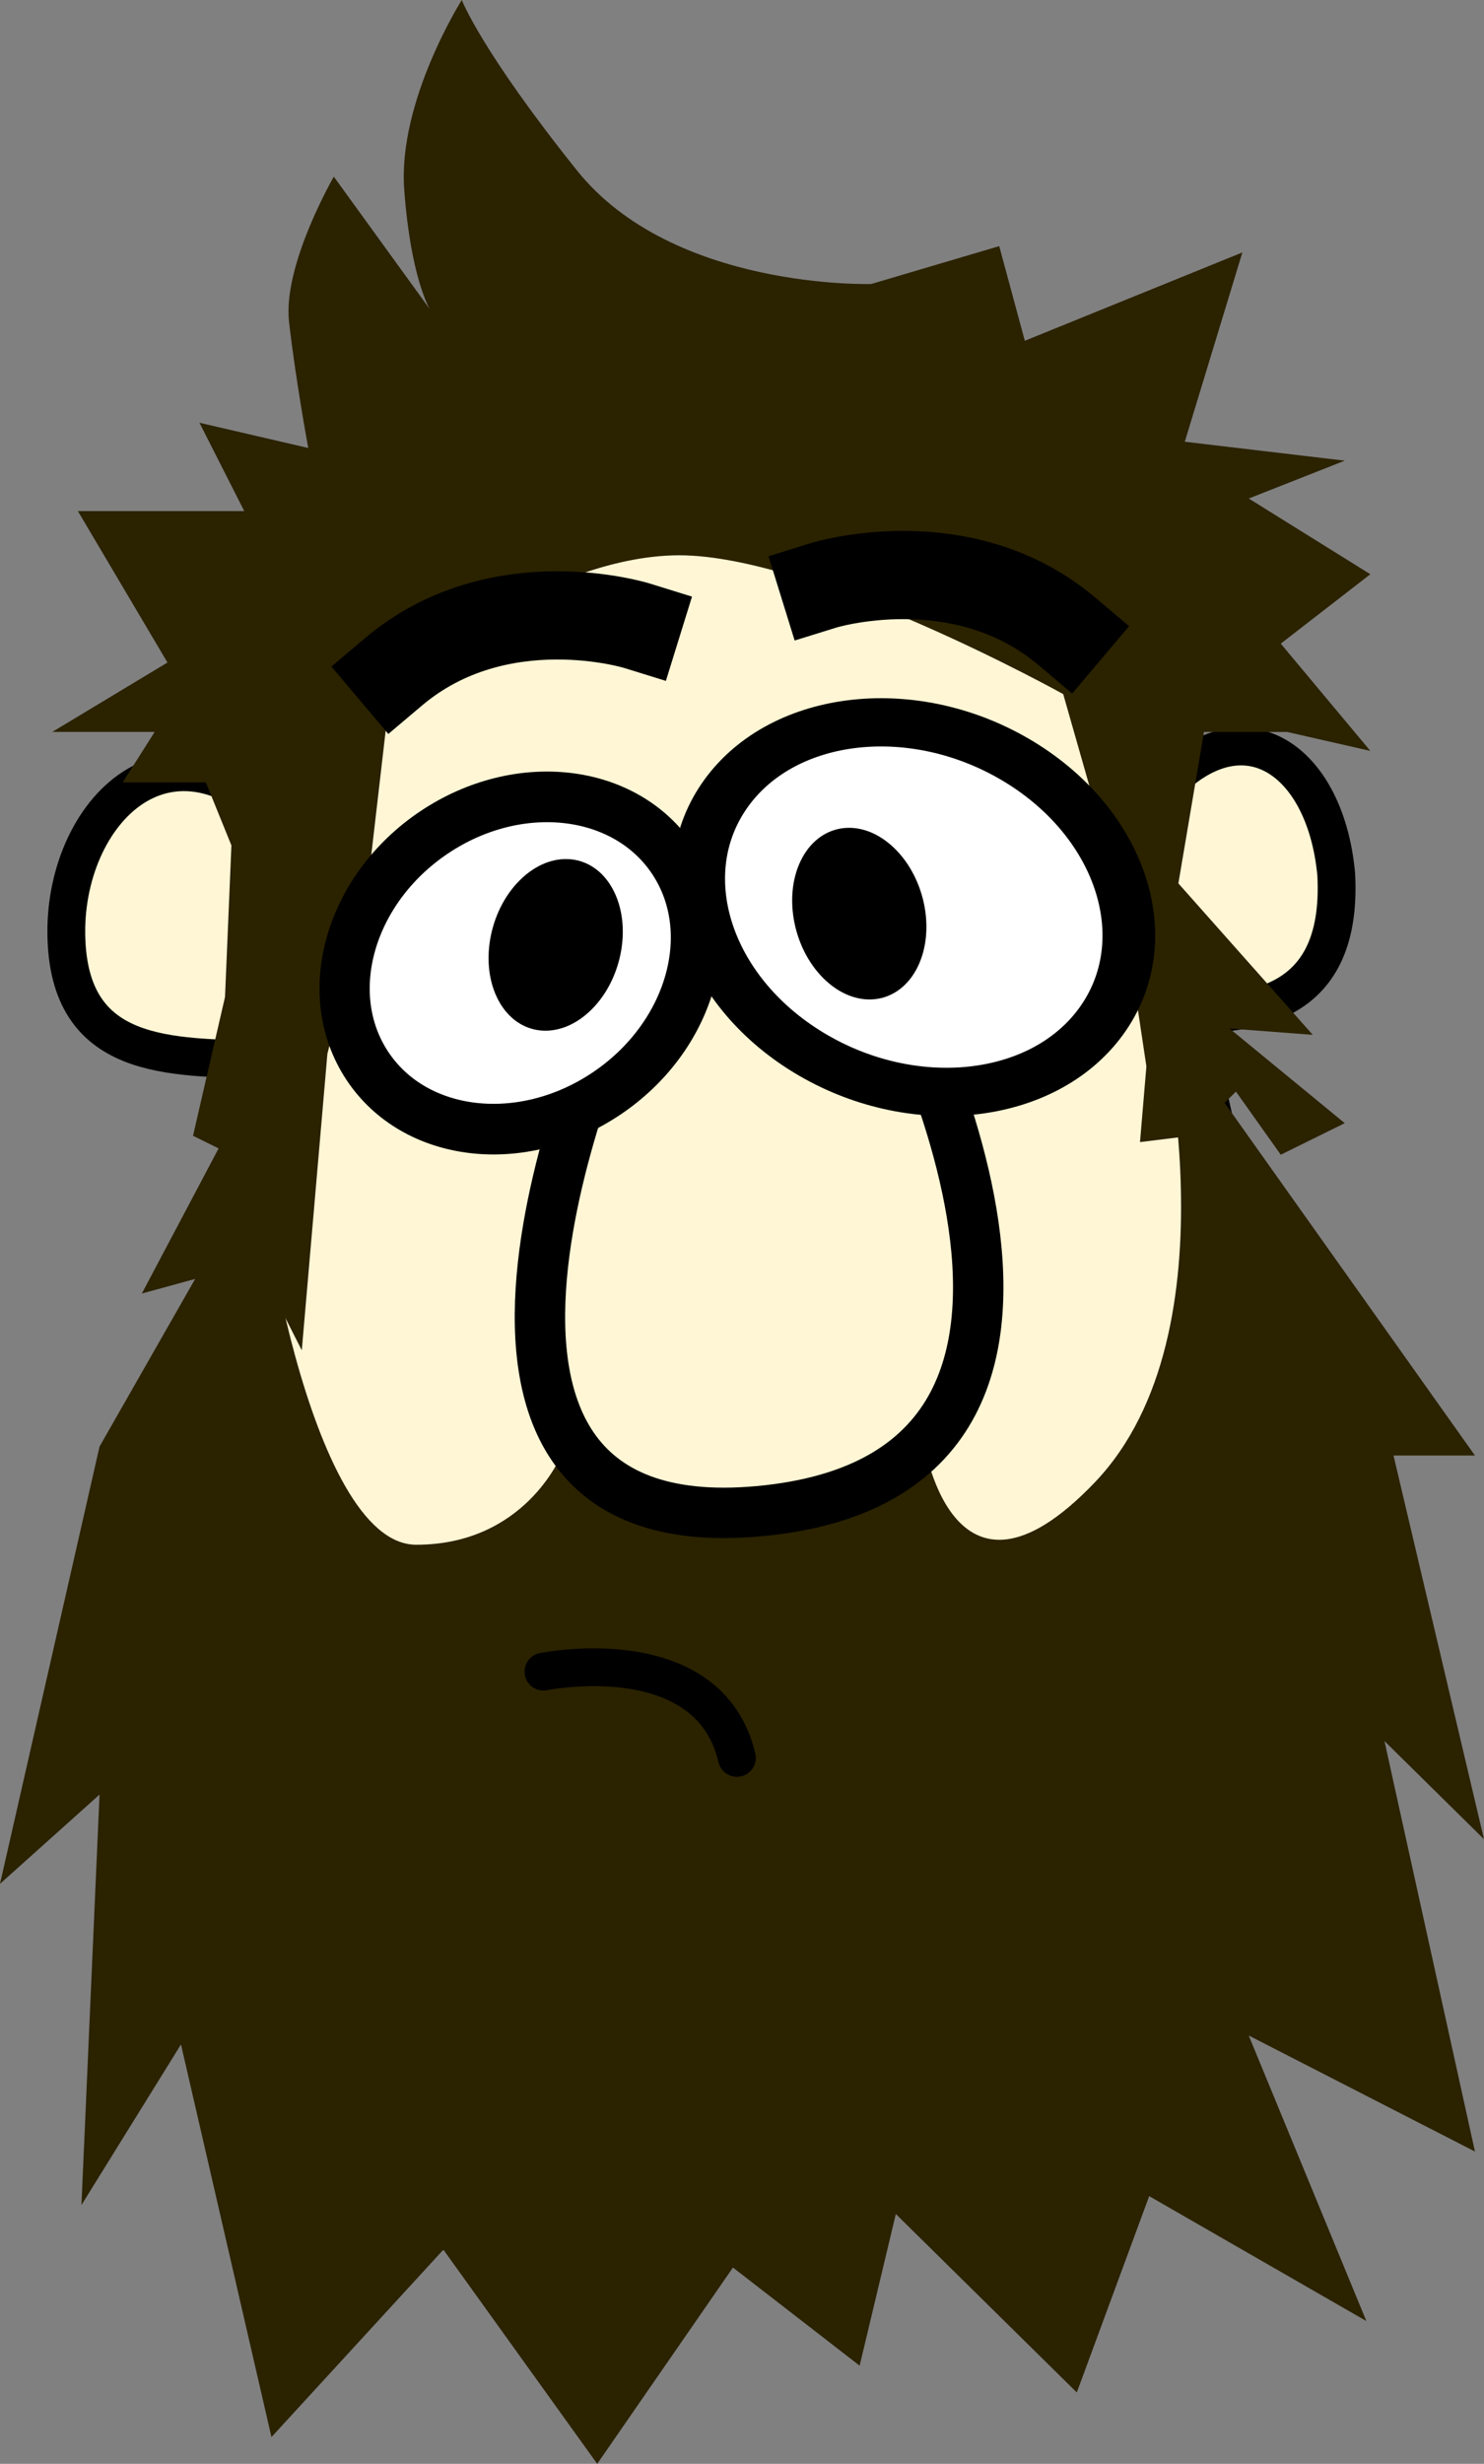
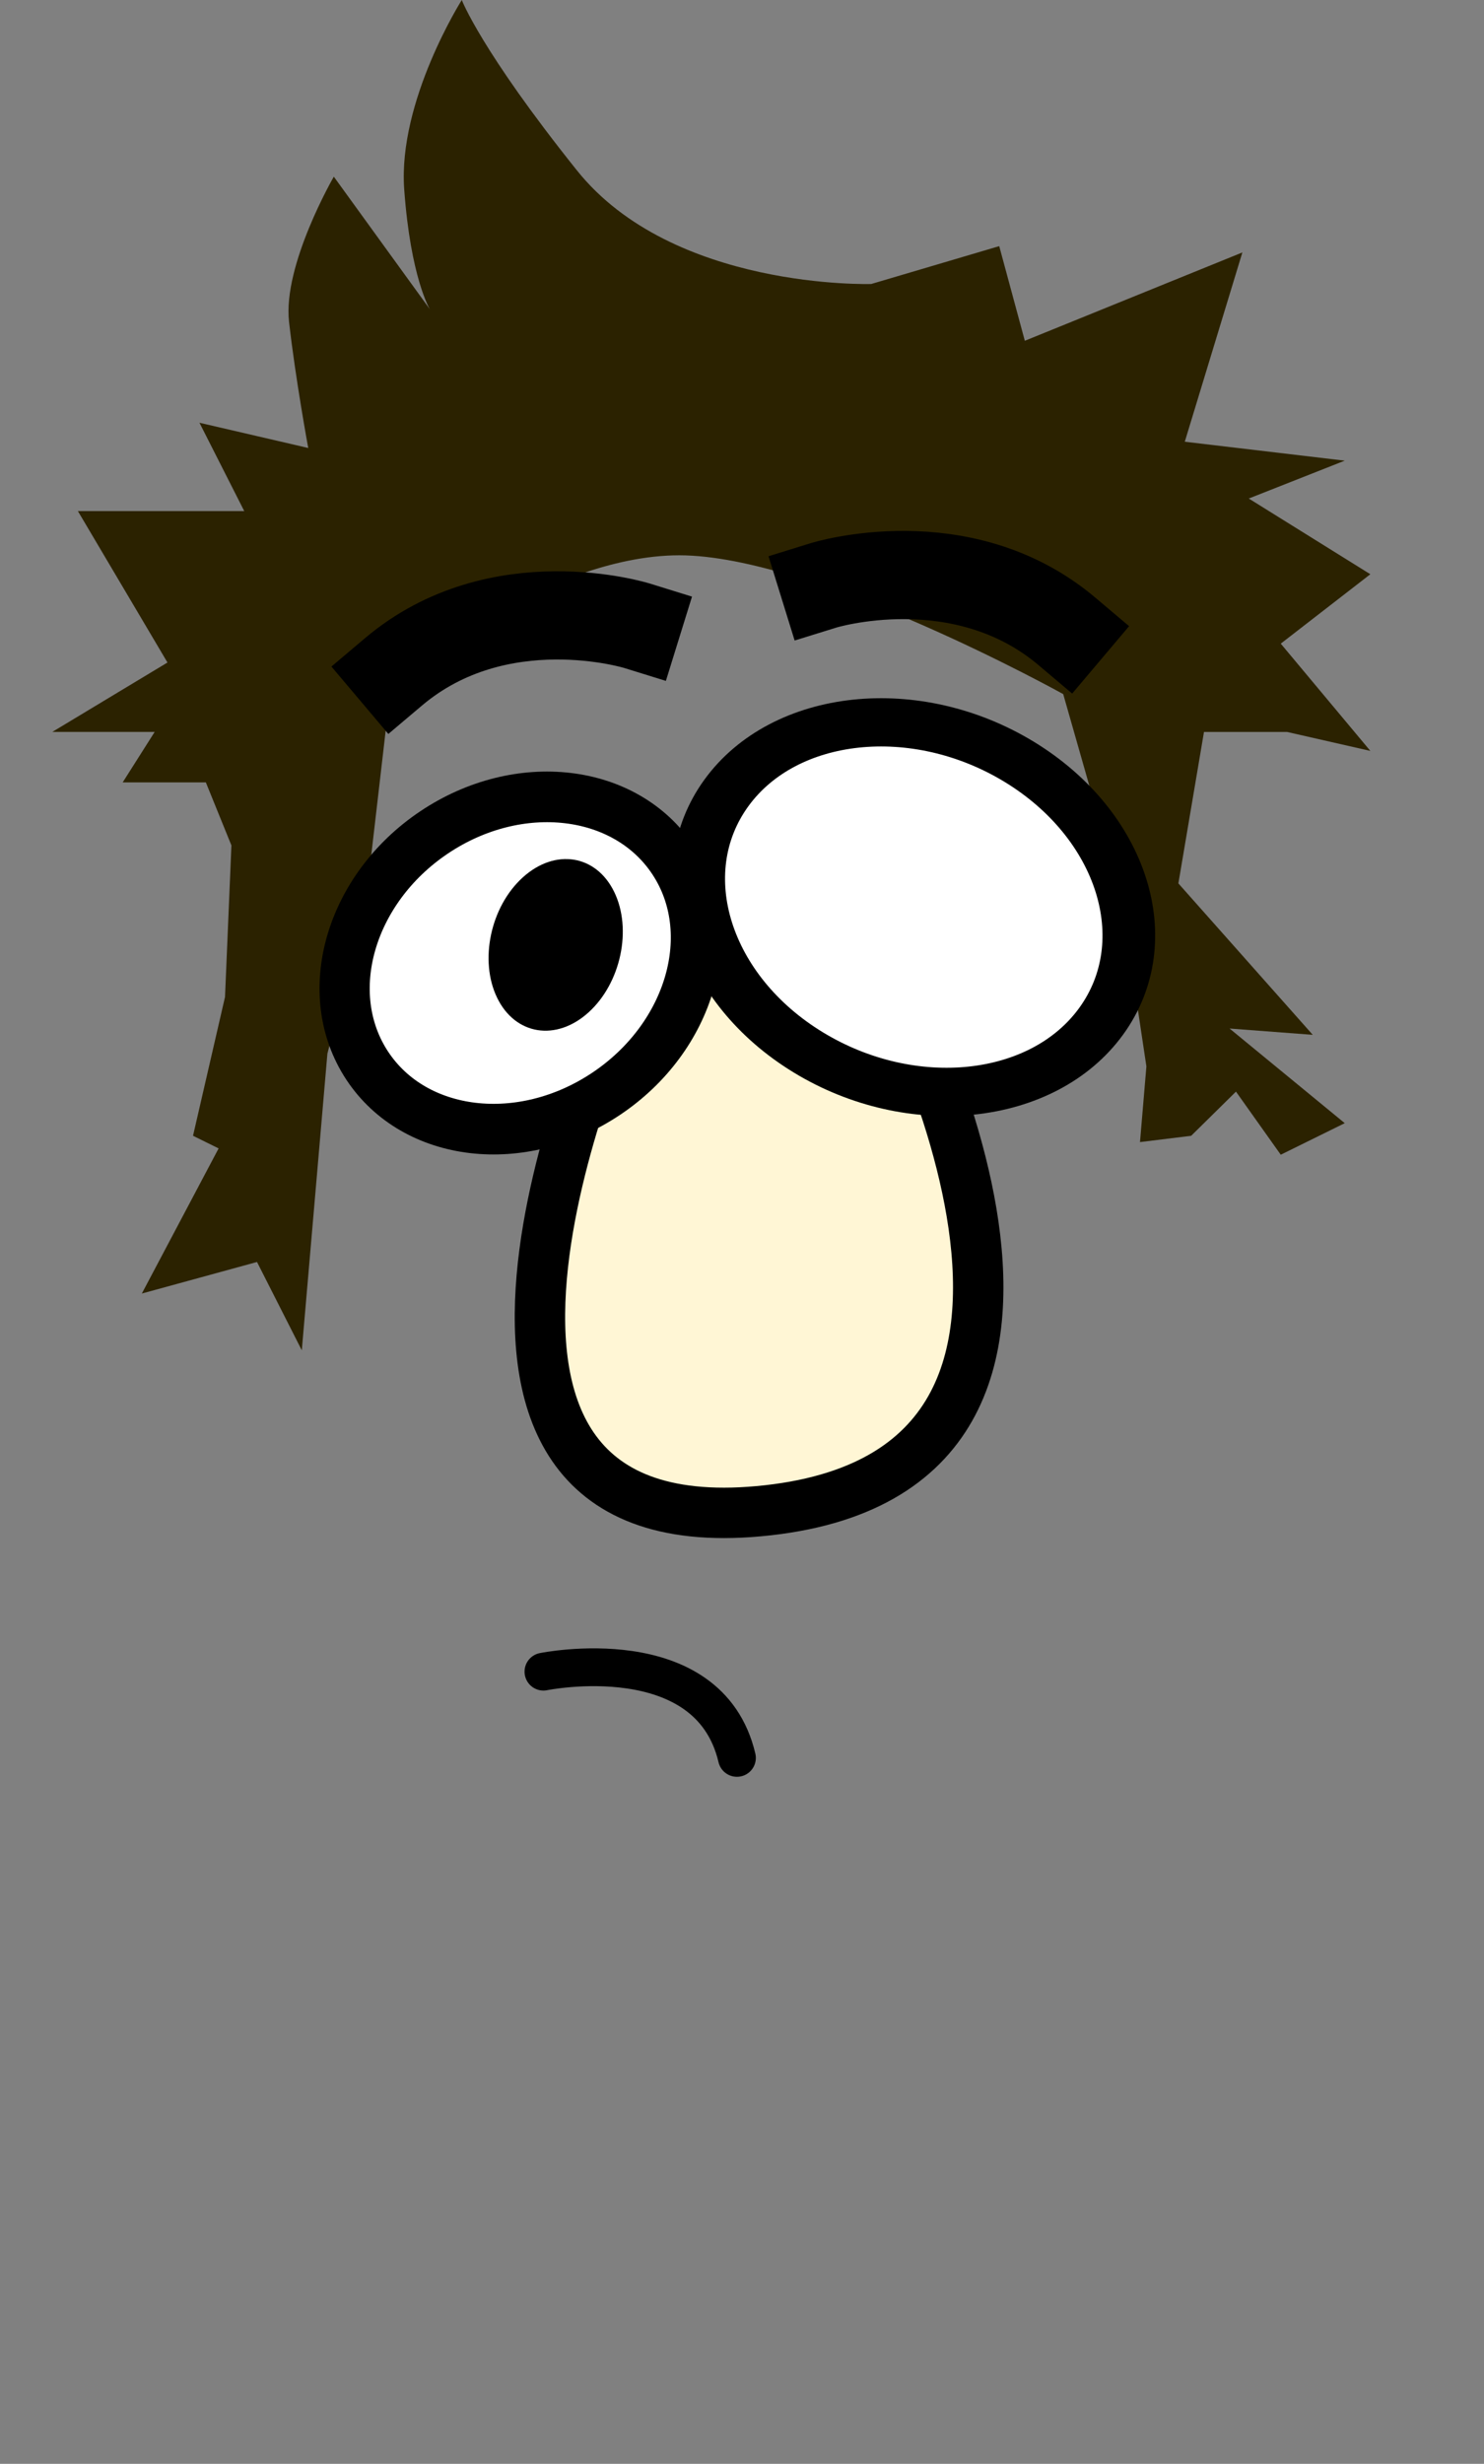
<svg xmlns="http://www.w3.org/2000/svg" version="1.1" viewBox="0 0 588.82 977.38">
  <rect x="0" y="0" width="588.82" height="977.38" fill="#808080" stroke="none" />
  <g transform="translate(-59.214 -16.892)">
    <g transform="translate(25.714,8.571)">
-       <path d="m338.42 203.03c-77.75-1.38-152.4 19.82-185.39 139.61-48.73-58.92-93.842-14.11-93.218 36.2 0.624 50.314 40.762 48.819 78.752 49.893-24.948 215.29-130.93 441.4 185.14 428.27 302.97 7.034 223.6-259.24 182.08-446.02 19.153-1.447 60.784 0.082 57.917-55.645-4.33-47.983-40.127-70.771-73.446-29.171-16.641-76.806-86.318-121.98-151.85-123.14z" fill="#fff6d5" stroke="#000" stroke-width="15" />
      <path d="m125.32 343.74-2.539 60.071-12.694 55.065 10.155 5.006-30.465 57.568 45.698-12.515 17.771 35.042 10.155-117.64 15.233-60.071 10.155-87.604s60.93-50.059 114.24-50.059c53.314 0 152.33 55.065 152.33 55.065l22.849 80.095 10.155 67.58-2.539 30.036 20.31-2.503 17.771-17.521 17.771 25.03 25.388-12.515-45.698-37.545 33.004 2.503-53.314-60.071 10.155-60.071h33.004l33.004 7.509-35.543-42.55 35.543-27.533-48.237-30.036 38.081-15.018-63.469-7.509 22.849-75.089-86.318 35.042-10.155-37.545-50.775 15.018s-78.702 2.503-116.78-45.053c-38.07-47.577-45.69-67.601-45.69-67.601s-25.388 40.047-22.849 75.089c2.539 35.042 10.155 47.556 10.155 47.556l-38.08-52.561s-20.31 35.042-17.771 57.568c2.539 22.527 7.616 50.059 7.616 50.059l-43.159-10.012 17.771 35.042h-66.008l35.543 60.071-45.698 27.533h40.62l-12.694 20.024h33.004l10.155 25.03z" fill="#2b2200" />
      <path d="m456.84 258.79c-41.74-35.26-96.51-18.28-96.51-18.28" fill="none" stroke="#000" stroke-linecap="square" stroke-width="35" />
      <path d="m189.66 274.81c41.741-35.26 96.515-18.282 96.515-18.282" fill="none" stroke="#000" stroke-linecap="square" stroke-width="35" />
-       <path d="m137.62 468.89-64.626 113.27-39.494 173.45 39.494-35.397-7.181 162.83 39.494-63.715 35.904 155.75 68.217-74.334 61.036 84.954 53.855-77.874 50.265 38.937 14.361-60.175 71.807 70.795 28.723-77.874 86.169 49.556-46.675-113.27 89.759 46.016-35.904-162.83 39.494 38.937-35.904-152.21h32.313l-125.66-176.99s32.313 127.43-25.133 187.61c-57.446 60.175-68.217-17.699-68.217-17.699-47.871 51.501-95.743 40.049-143.61 7.079 0 0-14.361 35.397-57.446 35.397-43.084 0-64.626-148.67-61.036-152.21z" fill="#2b2200" />
      <path d="m277.17 409.21s-96.94 215.92 61.036 198.22c157.98-17.699 43.084-223 43.084-223" fill="#fff6d5" stroke="#000" stroke-width="20" />
      <path transform="matrix(1.331,-1.834,2.002,1.219,-950.45,606.06)" d="m431.43 406.65c0 20.513-14.071 37.143-31.429 37.143s-31.429-16.629-31.429-37.143c0-20.513 14.071-37.143 31.429-37.143s31.429 16.629 31.429 37.143z" fill="#fff" stroke="#000" stroke-linejoin="round" stroke-width="8.693" />
      <path transform="matrix(-1.087,-1.649,-1.635,1.096,1339.6,604.25)" d="m431.43 406.65c0 20.513-14.071 37.143-31.429 37.143s-31.429-16.629-31.429-37.143c0-20.513 14.071-37.143 31.429-37.143s31.429 16.629 31.429 37.143z" fill="#fff" stroke="#000" stroke-linejoin="round" stroke-width="10.143" />
      <path transform="matrix(-.415 -.852 -.625 .566 674.14 493.78)" d="m431.43 406.65c0 20.513-14.071 37.143-31.429 37.143s-31.429-16.629-31.429-37.143c0-20.513 14.071-37.143 31.429-37.143s31.429 16.629 31.429 37.143z" />
-       <path transform="matrix(.415 -.852 .625 .566 -45.71 481.39)" d="m431.43 406.65c0 20.513-14.071 37.143-31.429 37.143s-31.429-16.629-31.429-37.143c0-20.513 14.071-37.143 31.429-37.143s31.429 16.629 31.429 37.143z" />
      <path d="m325.9 705.66c-11.22-47.65-76.77-34.21-76.77-34.21" fill="none" stroke="#000" stroke-linecap="round" stroke-width="15" />
    </g>
  </g>
</svg>